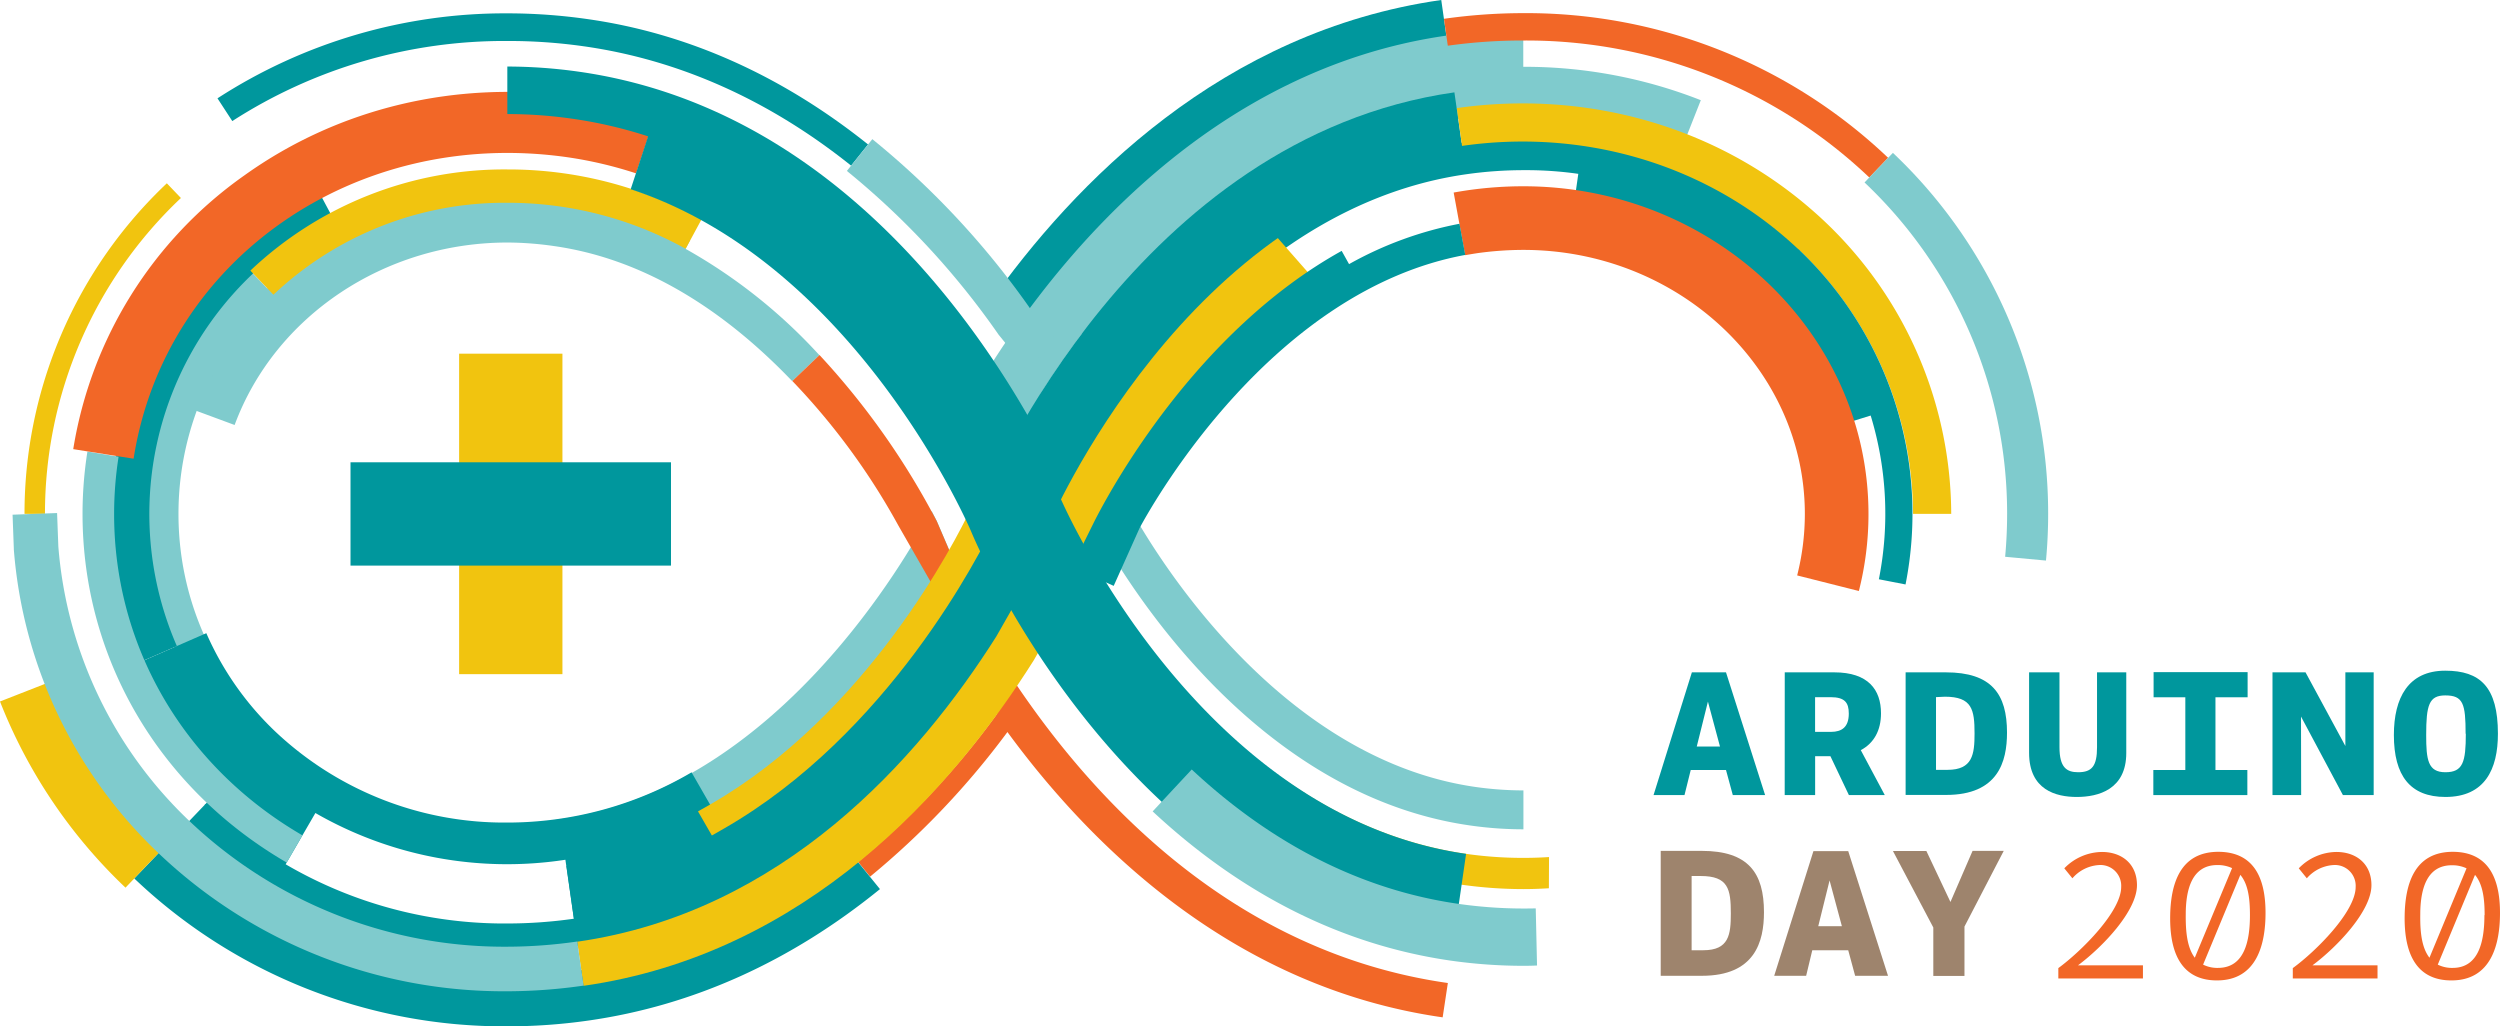
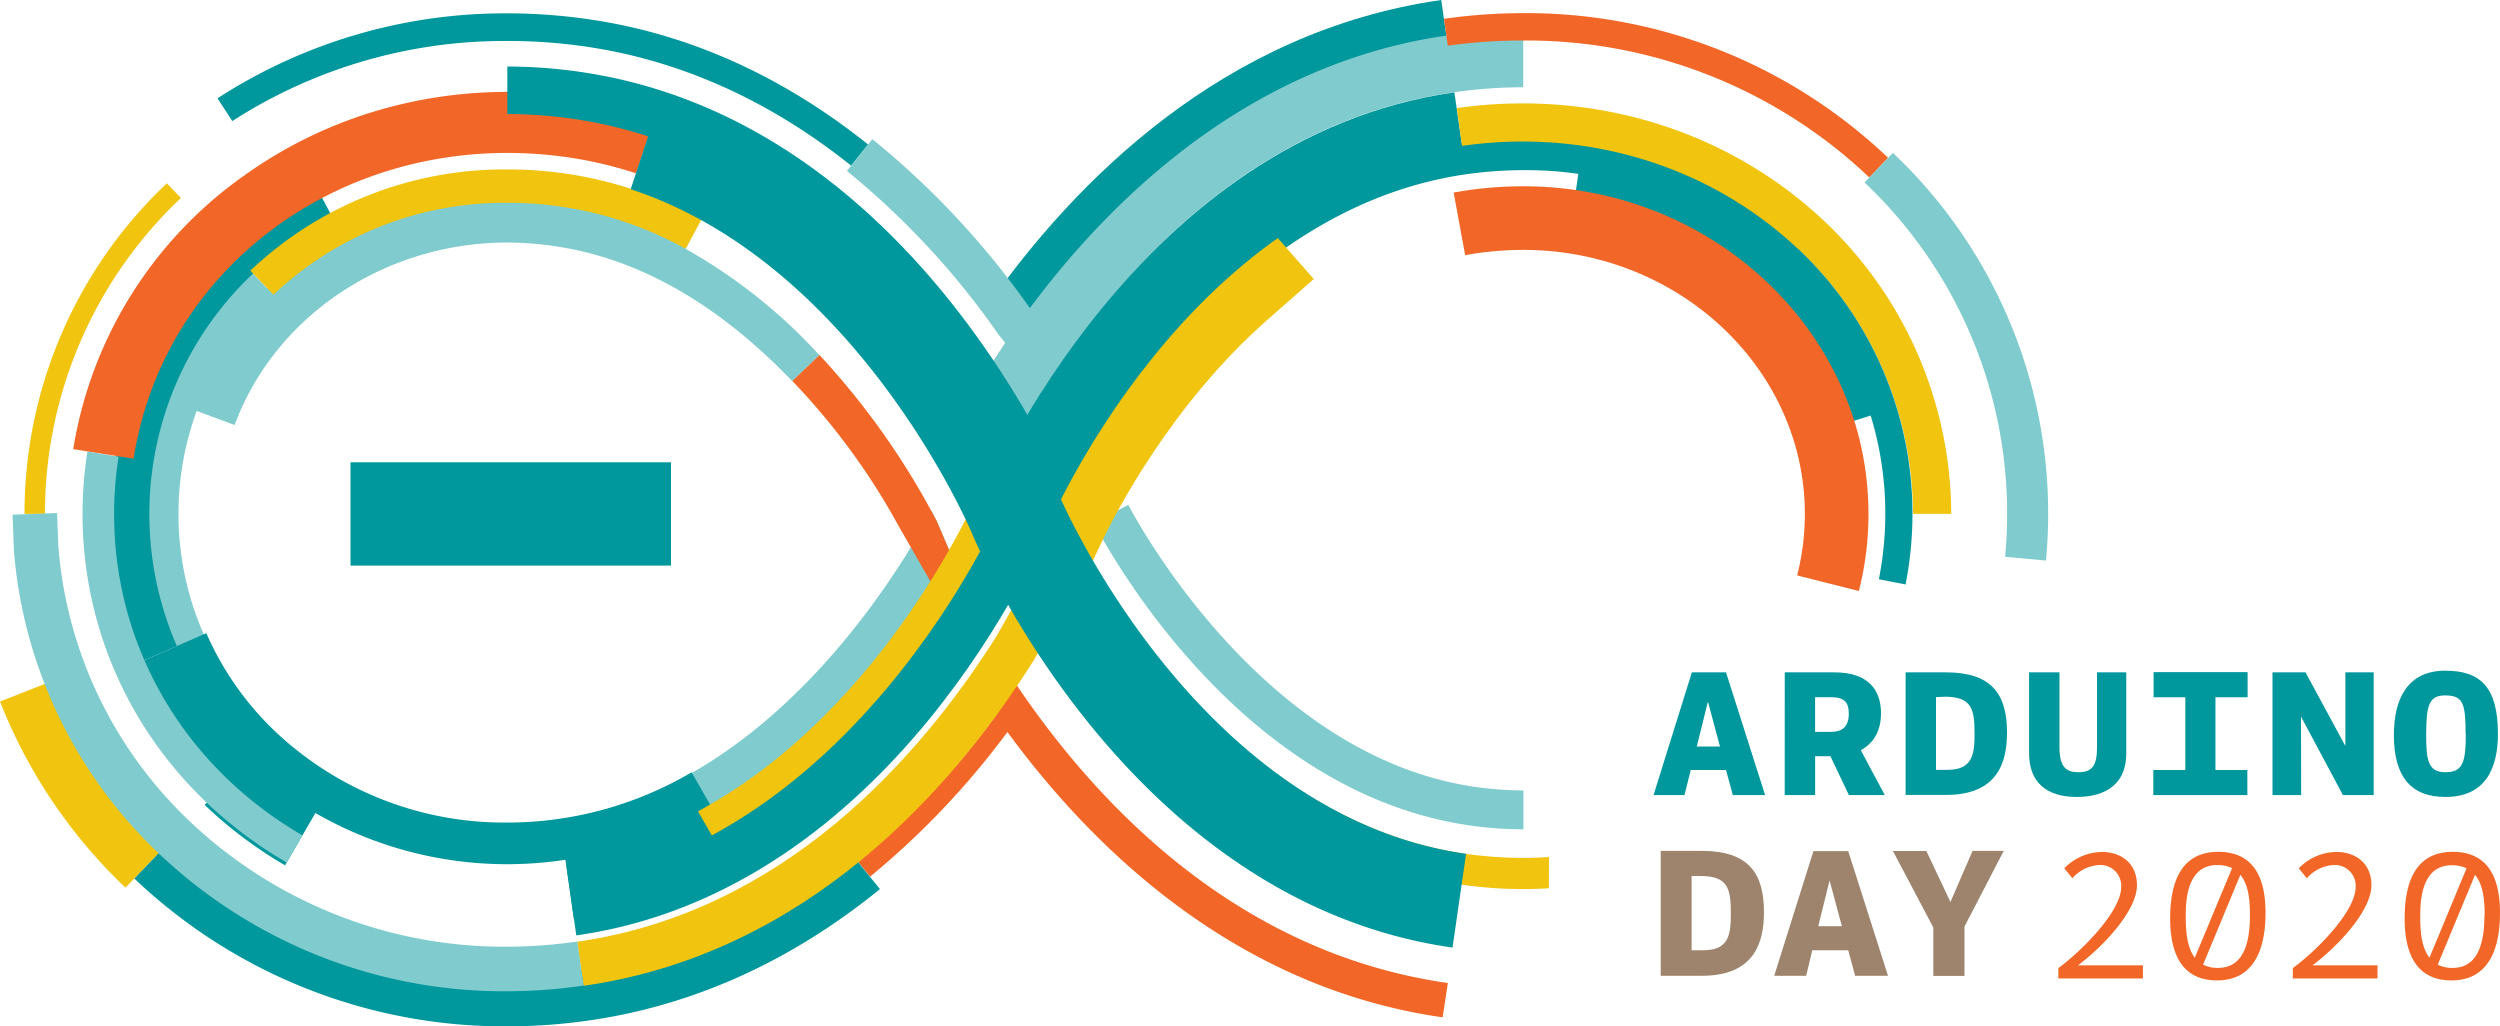
<svg xmlns="http://www.w3.org/2000/svg" viewBox="0 0 481.3 197.59">
  <title>Arduino_DAY2020_Logotype</title>
  <g id="LOGO">
    <path d="M360.62,181.69,368,158.06h6.57l7.53,23.63h-6.22l-1.31-4.83h-6.79l-1.2,4.83Zm10.47-18-2.15,8.65h4.47Z" transform="translate(-42.28 -28.62)" fill="#00979d" />
    <path d="M385.88,158.06h9.53c6.54,0,9,3.35,9,7.89,0,3.24-1.31,5.71-3.89,7.09l4.62,8.65h-6.91l-3.56-7.49h-2.94v7.49h-5.86ZM398.21,166c0-2.11-.77-3.16-3.49-3.16h-3v6.68h3.09C396.86,169.51,398.21,168.61,398.21,166Z" transform="translate(-42.28 -28.62)" fill="#00979d" />
    <path d="M409.15,158.06h7.74c8.83,0,11.78,4.19,11.78,11.6,0,5.6-1.71,12-11.74,12h-7.78Zm5.85,4.77v14h2.22c4.83,0,5.2-3,5.2-7,0-4.61-.48-7.08-5.71-7.08Z" transform="translate(-42.28 -28.62)" fill="#00979d" />
    <path d="M446,158.06h5.63v15.53c0,7-5.34,8.46-9.52,8.46-4,0-9.19-1.34-9.19-8.5V158.06h5.85v14.4c0,3.92,1.38,4.83,3.6,4.83,2.65,0,3.63-1.2,3.63-4.8Z" transform="translate(-42.28 -28.62)" fill="#00979d" />
    <path d="M456.84,176.86H463v-14h-6.11v-4.84h18.1v4.84H468.8v14h6.14v4.83h-18.1Z" transform="translate(-42.28 -28.62)" fill="#00979d" />
    <path d="M485.3,181.69h-5.52V158.06h6.36l7.67,14.18V158.06h5.45v23.63h-5.92l-8.07-15.12Z" transform="translate(-42.28 -28.62)" fill="#00979d" />
    <path d="M523.18,169.88c0,6.83-2.51,12.17-10.11,12.17-6.79,0-9.92-4.1-9.92-11.92,0-7.12,2.73-12.39,9.89-12.39C519.76,157.74,523.18,160.86,523.18,169.88Zm-6.22,0c0-5.78-.47-7.38-3.92-7.38-3.13,0-3.67,1.85-3.67,7.63,0,4.76.32,7.16,3.7,7.16S517,175.33,517,169.88Z" transform="translate(-42.28 -28.62)" fill="#00979d" />
    <path d="M174.25,76.52l.87-1.61a75.26,75.26,0,0,0-24.77-8.33A74.38,74.38,0,0,0,140,65.84c-27.59,0-52.28,16.6-61.44,41.31l8.89,3.29c7.78-21,28.9-35.13,52.55-35.13A64.49,64.49,0,0,1,149,76c16,2.29,31.44,11,45.8,26l5.23-5A103.19,103.19,0,0,0,174.25,76.52Z" transform="translate(-42.28 -28.62)" fill="#7fcbcd" />
    <path d="M109.49,187.14c-23.79-11.06-39.16-34.45-39.16-59.59A64,64,0,0,1,81.1,92a67.31,67.31,0,0,1,9.42-11.21l4.37,4.56a60.34,60.34,0,0,0-8.53,10.15,57.6,57.6,0,0,0-9.72,32.08c0,23,13.61,43.68,35.51,53.86Z" transform="translate(-42.28 -28.62)" fill="#7fcbcd" />
    <path d="M225.37,135.31l-2.74-6.39c-.25-.49-.59-1.15-1-1.93-4.8,9.08-30,53.42-71.5,59.34-3.39.48-6.88,1.59-10.18,1.59a64.9,64.9,0,0,1-27.54-6l-3.16,5.79a72.26,72.26,0,0,0,30.7,6.74,79.61,79.61,0,0,0,11.14-.8c40-5.72,65.28-42.32,74.58-58.42Z" transform="translate(-42.28 -28.62)" fill="#7fcbcd" />
    <path d="M234.14,166.17a153.42,153.42,0,0,1-26.67,28.37l2.32,2.85a156.78,156.78,0,0,0,26.44-27.84c16.51,22.52,44,49.24,83.79,54.93l1-6.61c-40.7-5.81-68-34.58-84.16-59.07C236,157.64,234.14,166.17,234.14,166.17Z" transform="translate(-42.28 -28.62)" fill="#f26727" />
    <path d="M340.5,193.62a77.94,77.94,0,0,1-16-.62c-12.23-1.75-24.08-6.63-35.22-14.51l-3.47,4.9c11.93,8.43,24.66,13.66,37.84,15.55a85.33,85.33,0,0,0,11.89.85c1.65,0,3.29-.06,4.93-.16Z" transform="translate(-42.28 -28.62)" fill="#f1c40f" />
    <path d="M228.54,134l-3.17,1.36-2.74-6.39a146.85,146.85,0,0,0-22.58-32l-5.23,5a131.29,131.29,0,0,1,20.42,27.84l9.62,16.77,8.21-4.71Z" transform="translate(-42.28 -28.62)" fill="#f26727" />
    <path d="M335.57,188.28a72.16,72.16,0,0,1-10.26-.74c-42.81-6.11-67.85-49.57-72.44-58.22l6.62-3.51c2.63,4.95,26.83,48.6,66.88,54.32a66.31,66.31,0,0,0,9.2.66Z" transform="translate(-42.28 -28.62)" fill="#7fcbcd" />
    <path d="M395.22,110.86a58.09,58.09,0,0,0-15.4-24.73,62.73,62.73,0,0,0-34.73-16.72l1.21-8.49a71.12,71.12,0,0,1,39.45,19,66.58,66.58,0,0,1,17.67,28.39Z" transform="translate(-42.28 -28.62)" fill="#00979d" />
    <path d="M280.62,83.57l-4-4.61C291.14,66.18,307,58.49,323.67,56.1a84.6,84.6,0,0,1,11.87-.84,77,77,0,0,1,53.6,21.13l-4.24,4.43a70.94,70.94,0,0,0-49.36-19.44,78.26,78.26,0,0,0-11,.79C309.05,64.38,294.27,71.58,280.62,83.57Z" transform="translate(-42.28 -28.62)" fill="#00979d" />
    <path d="M249.5,143.24l-21.26-10.11,5.06-10.62c3.28-6.9,15.69-30.91,37.54-50.09l8.84-7.76,15.53,17.68-8.84,7.77c-18.95,16.63-29.83,38.33-31.82,42.51Z" transform="translate(-42.28 -28.62)" fill="#f1c40f" />
    <path d="M69.6,155.93A71,71,0,0,1,85.93,76,76.07,76.07,0,0,1,102.74,63.8l3.46,6.49A68.89,68.89,0,0,0,91,81.27,63.66,63.66,0,0,0,76.33,153Z" transform="translate(-42.28 -28.62)" fill="#00979d" />
    <path d="M94.92,85.36l-4.44-4.64A71.11,71.11,0,0,1,140,61.24a76.66,76.66,0,0,1,37.33,9.63l-3.05,5.65A70.41,70.41,0,0,0,140,67.66,64.76,64.76,0,0,0,94.92,85.36Z" transform="translate(-42.28 -28.62)" fill="#f1c40f" />
    <path d="M50.94,127.55H47a87.39,87.39,0,0,1,27.4-63.64l2.71,2.83A83.5,83.5,0,0,0,50.94,127.55Z" transform="translate(-42.28 -28.62)" fill="#f1c40f" />
    <path d="M206.14,60.51c-15.85-12.67-33.22-20.42-51.63-23a102.94,102.94,0,0,0-14.54-1A96.71,96.71,0,0,0,87,51.93l-2.85-4.38A101.85,101.85,0,0,1,140,31.19a109.05,109.05,0,0,1,15.28,1.09C174.6,35,192.81,43.17,209.4,56.43Z" transform="translate(-42.28 -28.62)" fill="#00979d" />
    <path d="M242.92,94.46,232.6,87.18c16.51-23.4,45-52.55,87.15-58.56l1.78,12.5C283.87,46.5,258,73.1,242.92,94.46Z" transform="translate(-42.28 -28.62)" fill="#00979d" />
-     <path d="M254.73,96l-7.3-5.52c14.45-19.11,39.06-42.95,74.29-48a98.81,98.81,0,0,1,13.82-1,92.62,92.62,0,0,1,34.18,6.43l-3.36,8.52a83.39,83.39,0,0,0-30.82-5.8,87.87,87.87,0,0,0-12.52.9C290.87,56.12,268.14,78.23,254.73,96Z" transform="translate(-42.28 -28.62)" fill="#7fcbcd" />
    <path d="M240,110.87l-10.21-4.16,3-7.46.26-.41C246.28,78,275.21,42,320.72,35.48a105.52,105.52,0,0,1,14.82-1.06v11a93.86,93.86,0,0,0-13.26.95c-38.84,5.54-64.69,34.46-79.6,57.92Z" transform="translate(-42.28 -28.62)" fill="#7fcbcd" />
    <path d="M239.84,99.57l-5.29-6.49a153.22,153.22,0,0,0-29.23-31.55l4.9-6.12a160.64,160.64,0,0,1,30.66,33l5,6.15Z" transform="translate(-42.28 -28.62)" fill="#7fcbcd" />
    <path d="M402.16,62.79a95.78,95.78,0,0,0-66.62-26.37,102.9,102.9,0,0,0-14.53,1l-.74-5.18a108.91,108.91,0,0,1,15.27-1.09A101,101,0,0,1,405.78,59Z" transform="translate(-42.28 -28.62)" fill="#f26727" />
    <path d="M153.23,208.71l-1.9-13.35c53.36-7.62,79.95-69.77,80.21-70.4,1.18-2.84,29.7-69.85,90.74-78.56l1.91,13.34c-53.53,7.64-79.95,69.78-80.21,70.4C242.8,133,214.26,200,153.23,208.71Z" transform="translate(-42.28 -28.62)" fill="#00979d" />
    <path d="M97.16,195.21,103,185.14a74,74,0,0,0,48.13,9l1.65,11.52a90.57,90.57,0,0,0,32.4-11.35l-9.76-17a70,70,0,0,1-35.5,9.67,64.22,64.22,0,0,1-44.7-17.58A58.43,58.43,0,0,1,82,150.52L65.11,157.9a77.11,77.11,0,0,0,17.42,24.79l-.85.89A82.07,82.07,0,0,0,97.16,195.21Z" transform="translate(-42.28 -28.62)" fill="#00979d" />
-     <path d="M139.94,211.72a88.83,88.83,0,0,1-61.8-24.44l3.7-3.87a83.46,83.46,0,0,0,58.1,23,91.18,91.18,0,0,0,12.83-.92c44-6.29,70.6-43.53,82.58-65.26l3-7.19,4.94,2.09-3.22,7.56c-12.42,22.59-40.19,61.47-86.58,68.1A95.73,95.73,0,0,1,139.94,211.72Z" transform="translate(-42.28 -28.62)" fill="#00979d" />
    <path d="M139.94,226.21a103.28,103.28,0,0,1-71.81-28.47l6.78-7.08a93.44,93.44,0,0,0,65,25.74,100.4,100.4,0,0,0,14.24-1c18.35-2.62,35.62-10.43,51.36-23.22l6.18,7.61c-17.13,13.92-36,22.44-56.15,25.31A109.67,109.67,0,0,1,139.94,226.21Z" transform="translate(-42.28 -28.62)" fill="#00979d" />
    <path d="M154.62,218.41l-1.22-8.49c39.54-5.65,65.69-35.06,80.69-58.77.46-.8,4.49-7.81,6-10.75l7.59,4c-1.71,3.25-6.06,10.79-6.25,11.11l-.08.15C225.43,180.91,197.43,212.3,154.62,218.41Z" transform="translate(-42.28 -28.62)" fill="#f1c40f" />
    <path d="M97.48,194.68c-24.62-14.29-39.31-39.39-39.31-67.13a77.63,77.63,0,0,1,.94-12l6,1a71.51,71.51,0,0,0-.86,11.06c0,25.53,13.55,48.65,36.25,61.83Z" transform="translate(-42.28 -28.62)" fill="#7fcbcd" />
    <path d="M68,116.93l-11.62-1.84a80,80,0,0,1,33-52.74c18.19-13,40.84-18.38,63.79-15.1a89.06,89.06,0,0,1,15.31,3.58L164.75,62a78.53,78.53,0,0,0-13.3-3.12C110.72,53.1,74,78.58,68,116.93Z" transform="translate(-42.28 -28.62)" fill="#f26727" />
    <path d="M66.44,199.51a99.52,99.52,0,0,1-24.16-35.84L56,158.3A85.11,85.11,0,0,0,76.6,188.89Z" transform="translate(-42.28 -28.62)" fill="#f1c40f" />
    <path d="M139.94,219.46a96.49,96.49,0,0,1-67.15-26.59,90.25,90.25,0,0,1-27.85-58.5v-.16l-.24-6.5,8.57-.32.24,6.41a81.69,81.69,0,0,0,25.22,52.87,88,88,0,0,0,61.22,24.21,95.52,95.52,0,0,0,13.46-1l1.22,8.49A103.86,103.86,0,0,1,139.94,219.46Z" transform="translate(-42.28 -28.62)" fill="#7fcbcd" />
    <path d="M179.33,189.47l-2.67-4.64L179,183.5c30.27-17.38,47.18-50.6,50.26-57.09L230.4,124l4.84,2.29-1.15,2.42c-3.2,6.74-20.78,41.26-52.44,59.43Z" transform="translate(-42.28 -28.62)" fill="#f1c40f" />
    <path d="M246.21,124a129.38,129.38,0,0,0-5.81-11.73l1.37-.75c-12.63-22.91-40.85-62.36-88-69.09a98.7,98.7,0,0,0-13.82-1v9.15a88,88,0,0,1,12.53.9,86.26,86.26,0,0,1,14.57,3.39l-3.35,10.18c43.5,14.31,65.38,65.46,65.59,66,1.21,2.9,30.25,71.12,92.63,80L324.53,193C272.55,185.55,246.47,124.64,246.21,124Z" transform="translate(-42.28 -28.62)" fill="#00979d" />
    <path d="M417.93,127.55h-7.35a70.44,70.44,0,0,0-24.51-53.13c-16.74-14.51-39.45-21-62.32-17.71l-1-7.28c25-3.56,49.82,3.52,68.17,19.44A77.81,77.81,0,0,1,417.93,127.55Z" transform="translate(-42.28 -28.62)" fill="#f1c40f" />
-     <rect x="88.39" y="68.09" width="19.89" height="61.7" fill="#f1c40f" />
    <rect x="67.48" y="89" width="61.7" height="19.89" fill="#00979d" />
    <path d="M436.17,136.54l-7.86-.73c.25-2.71.38-5.49.38-8.26a87.65,87.65,0,0,0-27.45-63.8l5.46-5.7a95.46,95.46,0,0,1,29.89,69.5C436.59,130.56,436.45,133.59,436.17,136.54Z" transform="translate(-42.28 -28.62)" fill="#7fcbcd" />
    <path d="M409.13,141.14l-5.13-1a64.82,64.82,0,0,0-19.06-59.73l3.62-3.78a70.06,70.06,0,0,1,20.57,64.53Z" transform="translate(-42.28 -28.62)" fill="#00979d" />
    <path d="M400.15,142.4l-11.88-3a48.27,48.27,0,0,0,1.48-11.82c0-28-24.32-50.85-54.21-50.85a64.8,64.8,0,0,0-8.85.63q-1.17.18-2.34.39l-2.21-12.06c.94-.17,1.88-.32,2.83-.46a75.57,75.57,0,0,1,10.57-.75c36.65,0,66.46,28.31,66.46,63.1A60.18,60.18,0,0,1,400.15,142.4Z" transform="translate(-42.28 -28.62)" fill="#f26727" />
-     <path d="M302,79.47l-1.42-2.55c-28.13,15.6-44.6,46.13-47.62,52.09l-3,6.07-3.15-1.55-1.3,2.88,11.18,5,5-11.16c2.95-5.46,25.84-45.77,62.68-52.55l-1.11-6A70.35,70.35,0,0,0,302,79.47Z" transform="translate(-42.28 -28.62)" fill="#00979d" />
-     <path d="M335.57,214.56a100,100,0,0,1-14-1c-20.81-3-40.11-12.64-57.38-28.73l7.52-8.07c15.59,14.53,32.88,23.23,51.41,25.88a89.24,89.24,0,0,0,14.82.86l.25,11Q336.89,214.56,335.57,214.56Z" transform="translate(-42.28 -28.62)" fill="#7fcbcd" />
  </g>
  <g id="TITLE">
    <path d="M362,192.43h7.88c9,0,12,4.25,12,11.8,0,5.7-1.74,12.25-11.95,12.25H362Zm5.95,4.84v14.29h2.26c4.92,0,5.29-3,5.29-7.07,0-4.7-.48-7.22-5.81-7.22Z" transform="translate(-42.28 -28.62)" fill="#9e846d" />
    <path d="M383.85,216.48l7.55-24h6.7l7.66,24h-6.33l-1.33-4.92h-6.92L390,216.48Zm10.66-18.36-2.18,8.81h4.55Z" transform="translate(-42.28 -28.62)" fill="#9e846d" />
    <path d="M417.78,202.27l4.26-9.84h6L420.48,207v9.51h-6v-9.33l-7.77-14.72h6.44Z" transform="translate(-42.28 -28.62)" fill="#9e846d" />
    <path d="M450.65,199.38a4,4,0,0,0-4.29-4.22,7.33,7.33,0,0,0-5.1,2.55l-1.56-1.92a10.25,10.25,0,0,1,7.25-3.15c3.74,0,6.74,2.22,6.74,6.4,0,4.93-6.51,11.81-11.36,15.43h12.51V217H438.55V215C443,211.74,450.65,204.11,450.65,199.38Z" transform="translate(-42.28 -28.62)" fill="#f26727" />
    <path d="M478.44,204.37c0,5.89-1.59,13-9.36,13-6.11,0-9-4.26-9-11.92,0-6.84,2-12.84,9.29-12.84C475.89,192.64,478.44,197.19,478.44,204.37ZM464.82,213,472,195.75a6.54,6.54,0,0,0-2.85-.59c-4.93,0-6.07,4.81-6.07,9.51C463.05,207.85,463.31,211,464.82,213Zm10.62-8.18c0-2.85-.25-5.88-1.85-7.77l-7.17,17.28a6.13,6.13,0,0,0,2.92.63C474.48,214.92,475.44,209.59,475.44,204.78Z" transform="translate(-42.28 -28.62)" fill="#f26727" />
    <path d="M495.79,199.38a4,4,0,0,0-4.29-4.22,7.37,7.37,0,0,0-5.11,2.55l-1.55-1.92a10.23,10.23,0,0,1,7.25-3.15c3.74,0,6.74,2.22,6.74,6.4,0,4.93-6.51,11.81-11.36,15.43H500V217H483.69V215C488.17,211.74,495.79,204.11,495.79,199.38Z" transform="translate(-42.28 -28.62)" fill="#f26727" />
    <path d="M523.58,204.37c0,5.89-1.59,13-9.36,13-6.11,0-9-4.26-9-11.92,0-6.84,2-12.84,9.29-12.84C521,192.64,523.58,197.19,523.58,204.37ZM510,213l7.14-17.21a6.46,6.46,0,0,0-2.84-.59c-4.93,0-6.07,4.81-6.07,9.51C508.19,207.85,508.45,211,510,213Zm10.62-8.18c0-2.85-.26-5.88-1.85-7.77l-7.17,17.28a6.13,6.13,0,0,0,2.92.63C519.62,214.92,520.58,209.59,520.58,204.78Z" transform="translate(-42.28 -28.62)" fill="#f26727" />
  </g>
</svg>